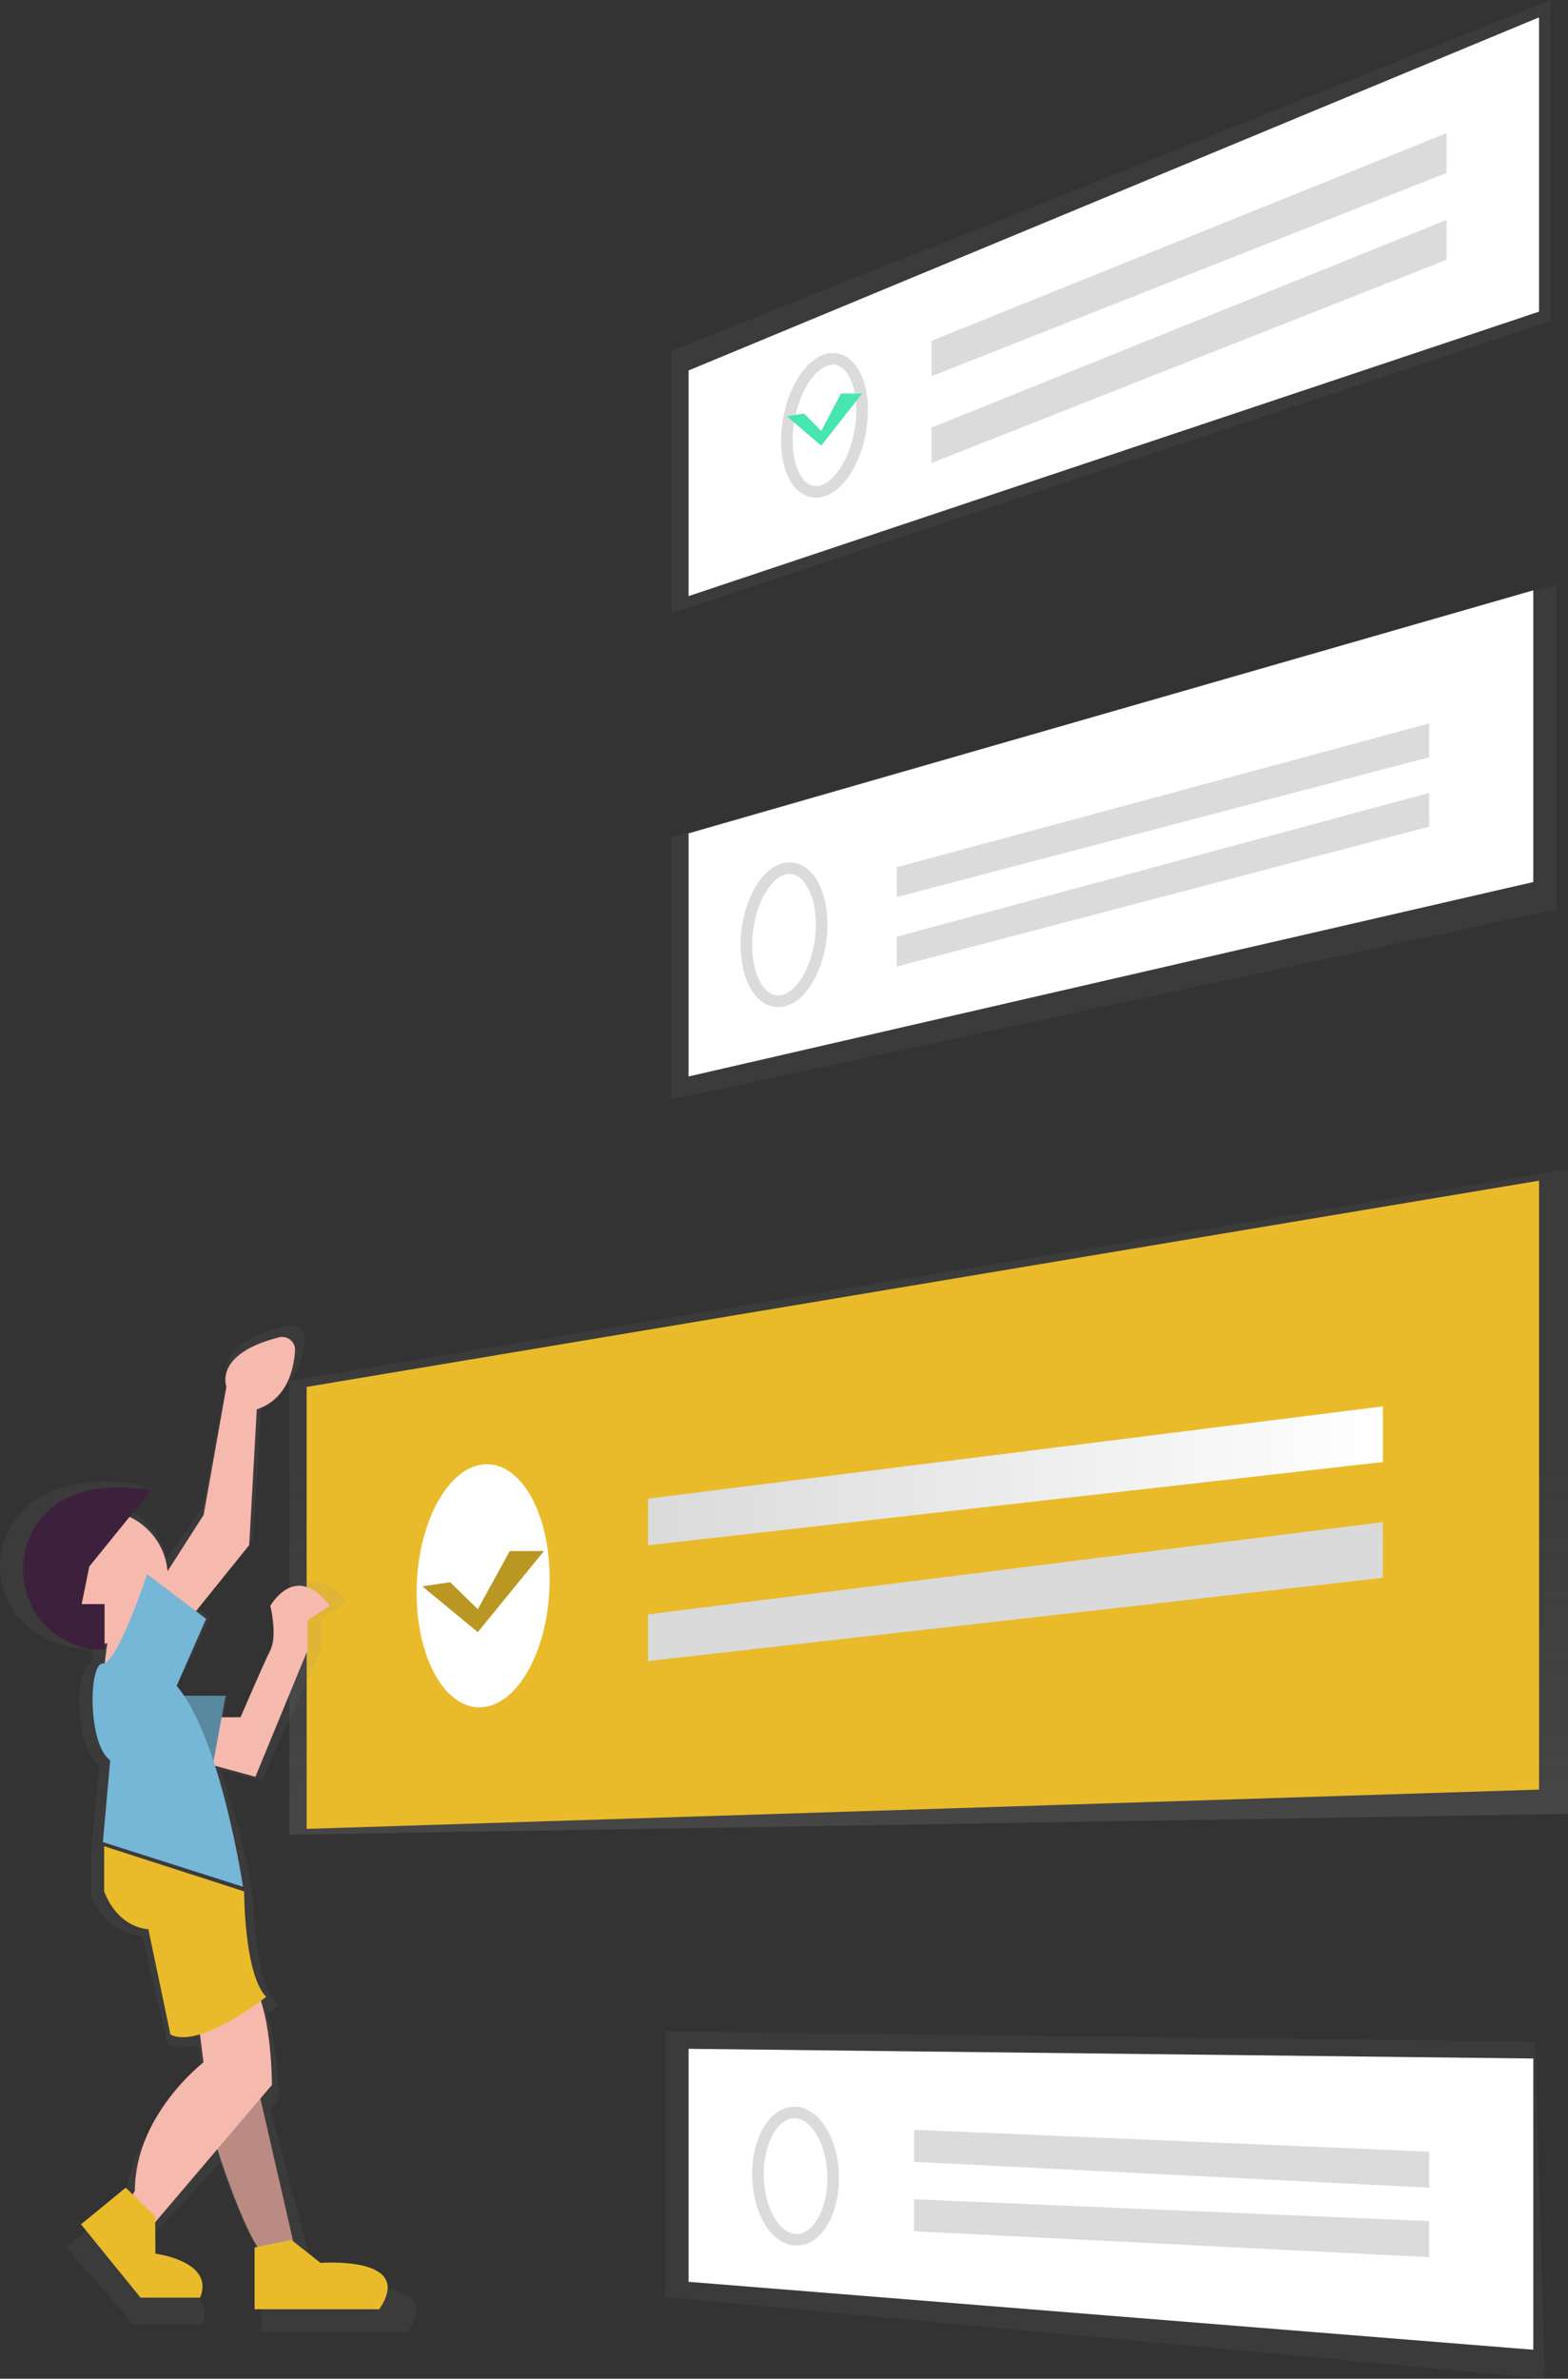
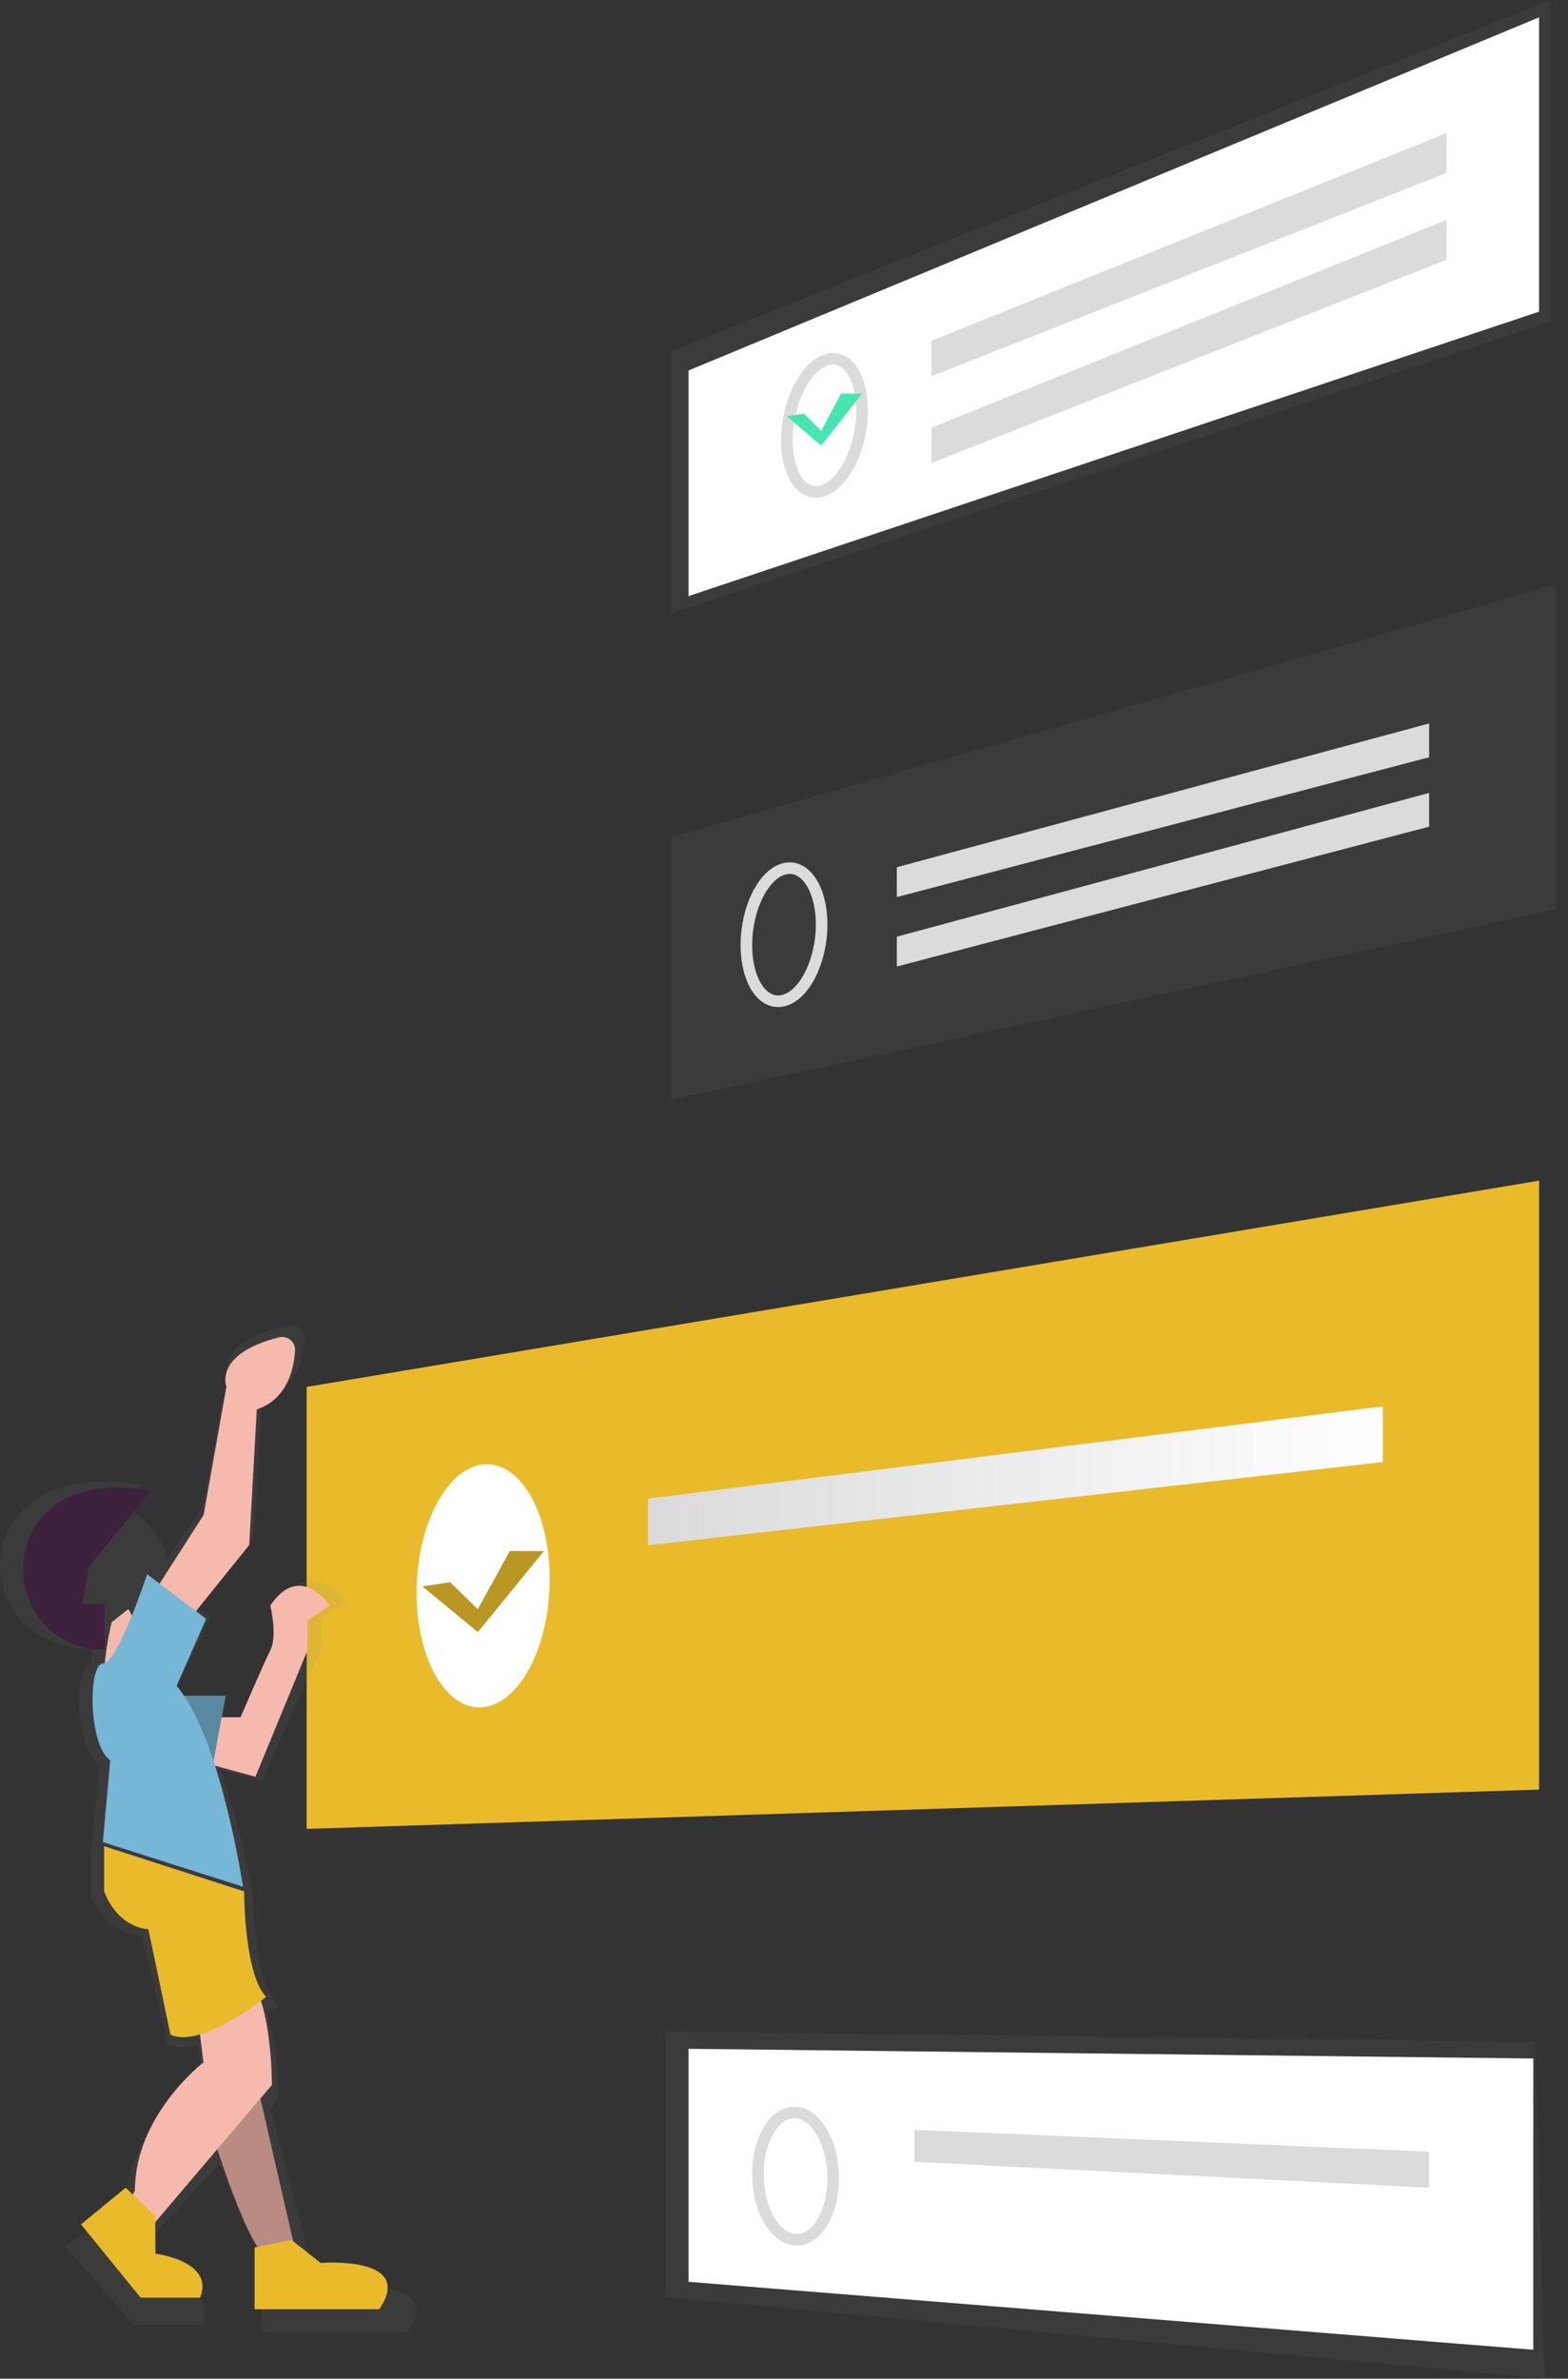
<svg xmlns="http://www.w3.org/2000/svg" xmlns:xlink="http://www.w3.org/1999/xlink" height="411" viewBox="0 0 271 411" width="271">
  <rect x="0" y="0" width="271" height="411" fill="#333333" stroke="none" />
  <linearGradient id="a">
    <stop offset="0" stop-color="#808080" stop-opacity=".25" />
    <stop offset=".54" stop-color="#808080" stop-opacity=".12" />
    <stop offset="1" stop-color="#808080" stop-opacity=".1" />
  </linearGradient>
  <linearGradient id="b" x1="50.001%" x2="50.001%" xlink:href="#a" y1="100%" y2="0%" />
  <linearGradient id="c" x1="40046%" x2="40046%" xlink:href="#a" y1="39509%" y2="20989%" />
  <linearGradient id="d">
    <stop offset="0" stop-color="#dadada" />
    <stop offset="1" stop-color="#fff" />
  </linearGradient>
  <linearGradient id="e" x1="0%" x2="100%" xlink:href="#d" y1="49.99%" y2="49.99%" />
  <linearGradient id="f" x1="23262%" x2="49842%" xlink:href="#d" y1="57459%" y2="57459%" />
  <linearGradient id="g" x1="39792%" x2="39792%" xlink:href="#a" y1="85800%" y2="73295%" />
  <linearGradient id="h" x1="40135%" x2="40135%" xlink:href="#a" y1="22224%" y2="0%" />
  <linearGradient id="i" x1="39258%" x2="39258%" xlink:href="#a" y1="86042%" y2="49806%" />
  <g fill="none" fill-rule="evenodd">
-     <path d="m271 202-221 36.592v78.408l221-3.59z" fill="url(#b)" fill-rule="nonzero" />
    <path d="m53 239.637 213-35.637v105.212l-213 6.788z" fill="#e9bb2b" fill-rule="nonzero" />
    <path d="m269 101-153 43.654v45.346l153-32.885z" fill="url(#c)" fill-rule="nonzero" />
-     <path d="m265 102-146 42v42l146-33.599z" fill="#fff" fill-rule="nonzero" />
    <path d="m142 159.733c0 6.337-2.953 12.225-6.563 13.144-3.609.918-6.437-3.384-6.437-9.615s2.865-12.085 6.437-13.11 6.563 3.244 6.563 9.581z" stroke="#dbdbdb" stroke-width="2" />
    <path d="m247 130.839-92 24.161v-5.157l92-24.843z" fill="#dbdbdb" fill-rule="nonzero" />
    <path d="m247 142.835-92 24.165v-5.158l92-24.842z" fill="#dbdbdb" fill-rule="nonzero" />
    <path d="m95 272.812c0-11.793-5.298-20.63-11.711-19.752-6.285.864-11.289 10.763-11.289 22.13 0 11.366 5.004 20.231 11.289 19.795 6.437-.446 11.711-10.374 11.711-22.172z" fill="#fff" fill-rule="nonzero" />
    <path d="m239 252.616-127 14.384v-8.059l127-15.941z" fill="url(#e)" fill-rule="nonzero" />
-     <path d="m239 272.616-127 14.384v-8.059l127-15.941z" fill="url(#f)" fill-rule="nonzero" />
    <path d="m265.31 352.77-150.31-1.77v45.908l152 14.092z" fill="url(#g)" fill-rule="nonzero" />
    <path d="m265 355.678-146-1.678v40.26l146 11.74z" fill="#fff" fill-rule="nonzero" />
    <path d="m144 376.346c0 6.133-2.955 10.898-6.565 10.644-3.611-.253-6.435-5.318-6.435-11.338 0-6.021 2.866-10.785 6.44-10.649 3.573.136 6.56 5.21 6.56 11.343z" stroke="#dbdbdb" stroke-width="2" />
    <path d="m247 378-89-4.472v-5.528l89 3.771z" fill="#dbdbdb" fill-rule="nonzero" />
-     <path d="m247 390-89-4.472v-5.528l89 3.771z" fill="#dbdbdb" fill-rule="nonzero" />
    <path d="m268 0-152 60.655v45.345l152-50.477z" fill="url(#h)" fill-rule="nonzero" />
    <path d="m266 3-147 61.015v38.985l147-49.152z" fill="#fff" fill-rule="nonzero" />
    <path d="m149 70.9c0 6.254-2.953 12.44-6.563 13.821-3.609 1.381-6.437-2.502-6.437-8.625 0-6.124 2.865-12.282 6.437-13.773 3.572-1.491 6.563 2.324 6.563 8.577z" stroke="#dbdbdb" stroke-width="2" />
    <g fill-rule="nonzero">
      <path d="m250 29.885-89 35.115v-6.115l89-35.885z" fill="#dbdbdb" />
      <path d="m250 44.885-89 35.115v-6.111l89-35.889z" fill="#dbdbdb" />
      <path d="m58.509 394.901-4.534-3.092-7.264-27.533 1.468-1.589s0-8.882-2.068-14.744c1.281-.811 2.082-1.363 2.082-1.363-4.424-4.028-4.424-18.791-4.424-18.791s-1.876-11.369-5.623-21.897l7.096 1.762 10.325-22.819v-5.377l4.424-2.684s-5.901-8.056-11.803 0c0 0 1.473 5.367 0 8.056-1.473 2.688-5.901 12.079-5.901 12.079h-3.757l.806-4.028h-7.71c-.374-.48-.753-.927-1.142-1.344l5.901-12.079-2.764-1.887 10.143-11.522 1.473-24.163c5.863-1.776 7.197-7.091 7.427-10.476.106-1.546-1.497-2.722-3.147-2.338-12.733 2.972-10.176 8.786-10.176 8.786l-4.433 22.785-6.098 8.742c-.739-3.999-3.627-7.321-7.557-8.963l3.33-3.788s-7.528-1.829-14.681.648c-13.218 4.57-13.189 22.084 0 26.679 1.862.685 3.844.979 5.825.864v-1.344c.187 0 .369 0 .552-.024-.225 1.248-.437 2.66-.547 4.052-2.951 0-2.951 14.768 1.473 17.451l-1.473 14.768v8.056c2.951 6.721 8.852 6.721 8.852 6.721l4.419 18.795c1.401.639 3.224.591 5.182.149l.715 5.219s-13.276 9.395-13.276 22.819l-.48.879-.993-.879-8.852 6.721 11.803 13.442h11.803c2.951-6.721-8.852-8.056-8.852-8.056l-.058-6.899 11.961-12.924c2.029 5.401 5.647 14.379 8.636 18.243l-1.348.245v10.74h25.069c7.374-9.443-11.803-8.099-11.803-8.099z" fill="url(#i)" />
      <path d="m19.29 280.294s-2.903 11.993 0 13.706l8.71-5.149-5.806-10.851z" fill="#f6b9ad" />
      <path d="m51 388.699-7.507-32.699-7.493 10.459s6.257 20.928 10.011 23.541z" fill="#b98b82" />
      <path d="m57 277.428s-5.14-7.714-10.285 0c0 0 1.284 5.141 0 7.714s-5.14 11.571-5.14 11.571h-11.574v6.43l14.142 3.857 9.006-21.858v-5.146z" fill="#f6b9ad" />
      <path d="m39 293-2.601 14-10.399-2.547v-11.453z" fill="#5989a1" />
-       <circle cx="17.5" cy="272.5" fill="#f6b9ad" r="11.5" />
      <path d="m15.439 270.654 10.561-13.023s-6.738-1.774-13.138.628c-11.825 4.433-11.806 21.4 0 25.877 1.65.664 3.431.951 5.209.841v-7.812h-3.96z" fill="#3d213c" />
      <path d="m44.382 243.512-1.311 23.455-10.505 13.034-6.566-3.909 9.193-14.335 3.939-22.153s-2.276-5.646 9.062-8.529c.692-.18 1.429-.022 1.983.427.554.449.859 1.133.82 1.842-.21 3.285-1.394 8.442-6.615 10.17z" fill="#f6b9ad" />
      <path d="m33.855 345.913 1.314 10.425s-11.855 9.119-11.855 22.146l-1.314 2.607 3.947 3.909 21.053-24.758s0-14.333-3.947-18.242z" fill="#f6b9ad" />
      <path d="m26.813 382.895.053 6.507s10.296 1.265 7.721 7.598h-10.291l-10.296-12.667 7.721-6.333z" fill="#e9bb2b" />
      <path d="m50.34 387 5.069 4s16.473-1.332 10.143 8h-21.552v-10.663z" fill="#e9bb2b" />
      <path d="m46 345.028s-11.457 9.107-16.543 6.505l-3.819-18.21s-5.09 0-7.638-6.505v-7.818l24.19 7.803s-.009 14.308 3.81 18.224z" fill="#e9bb2b" />
      <path d="m35.625 279.715-10.199-7.715s-5.097 15.43-7.648 15.43-2.551 14.146 1.273 16.709l-1.273 14.146 24.222 7.715s-3.824-25.718-11.472-34.722z" fill="#76b6d7" />
      <path d="m136 71.923 2.966-.458 2.966 2.997 3.419-6.461h3.65l-7.068 9z" fill="#47e6b1" />
      <path d="m73 274.101 4.791-.719 4.791 4.668 5.523-10.05h5.895l-11.418 14z" fill="#e9bb2b" />
      <path d="m73 274.101 4.791-.719 4.791 4.668 5.523-10.05h5.895l-11.418 14z" fill="#000" opacity=".2" />
    </g>
  </g>
</svg>